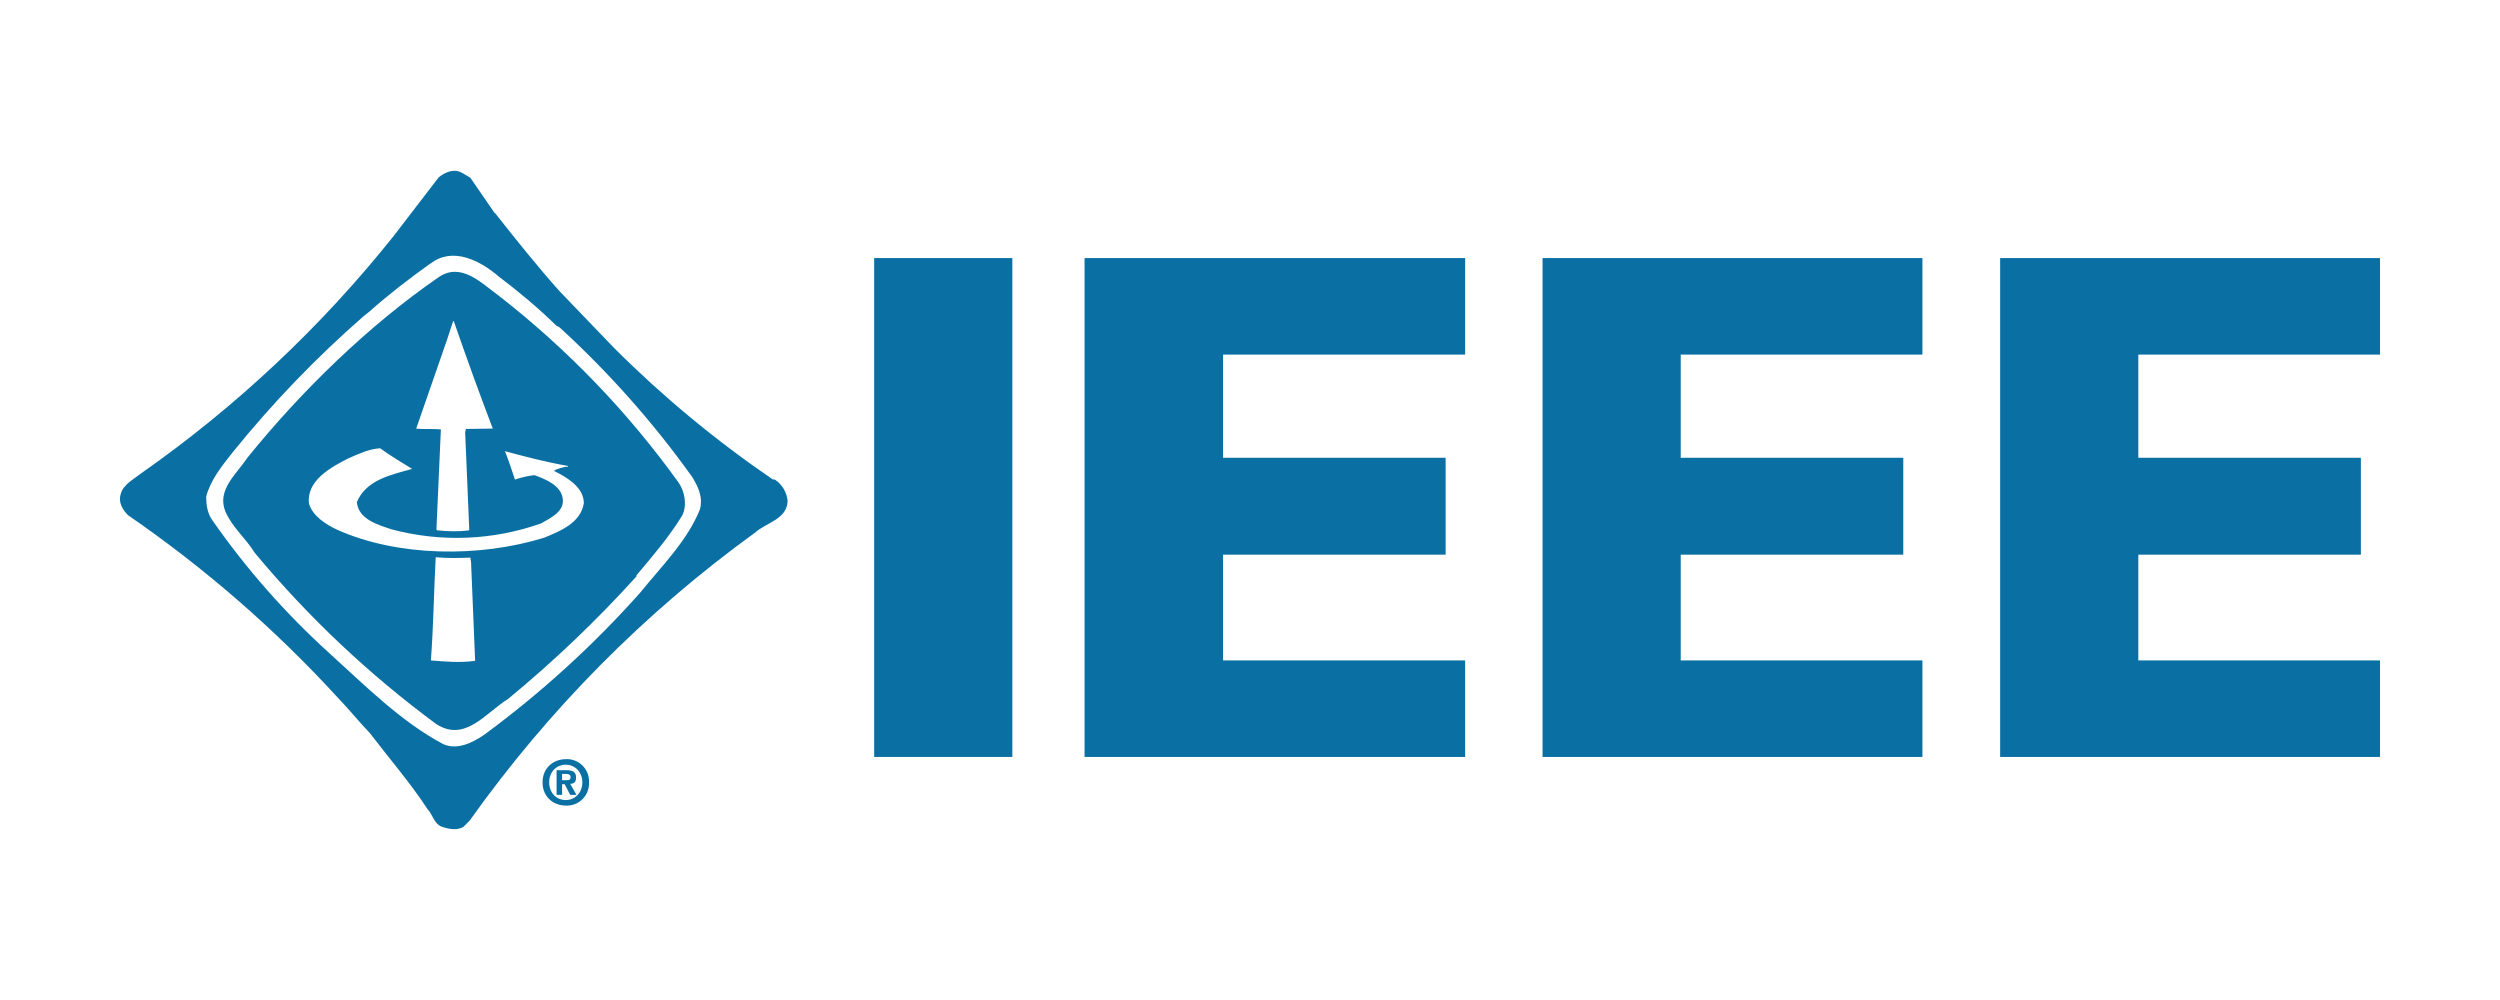
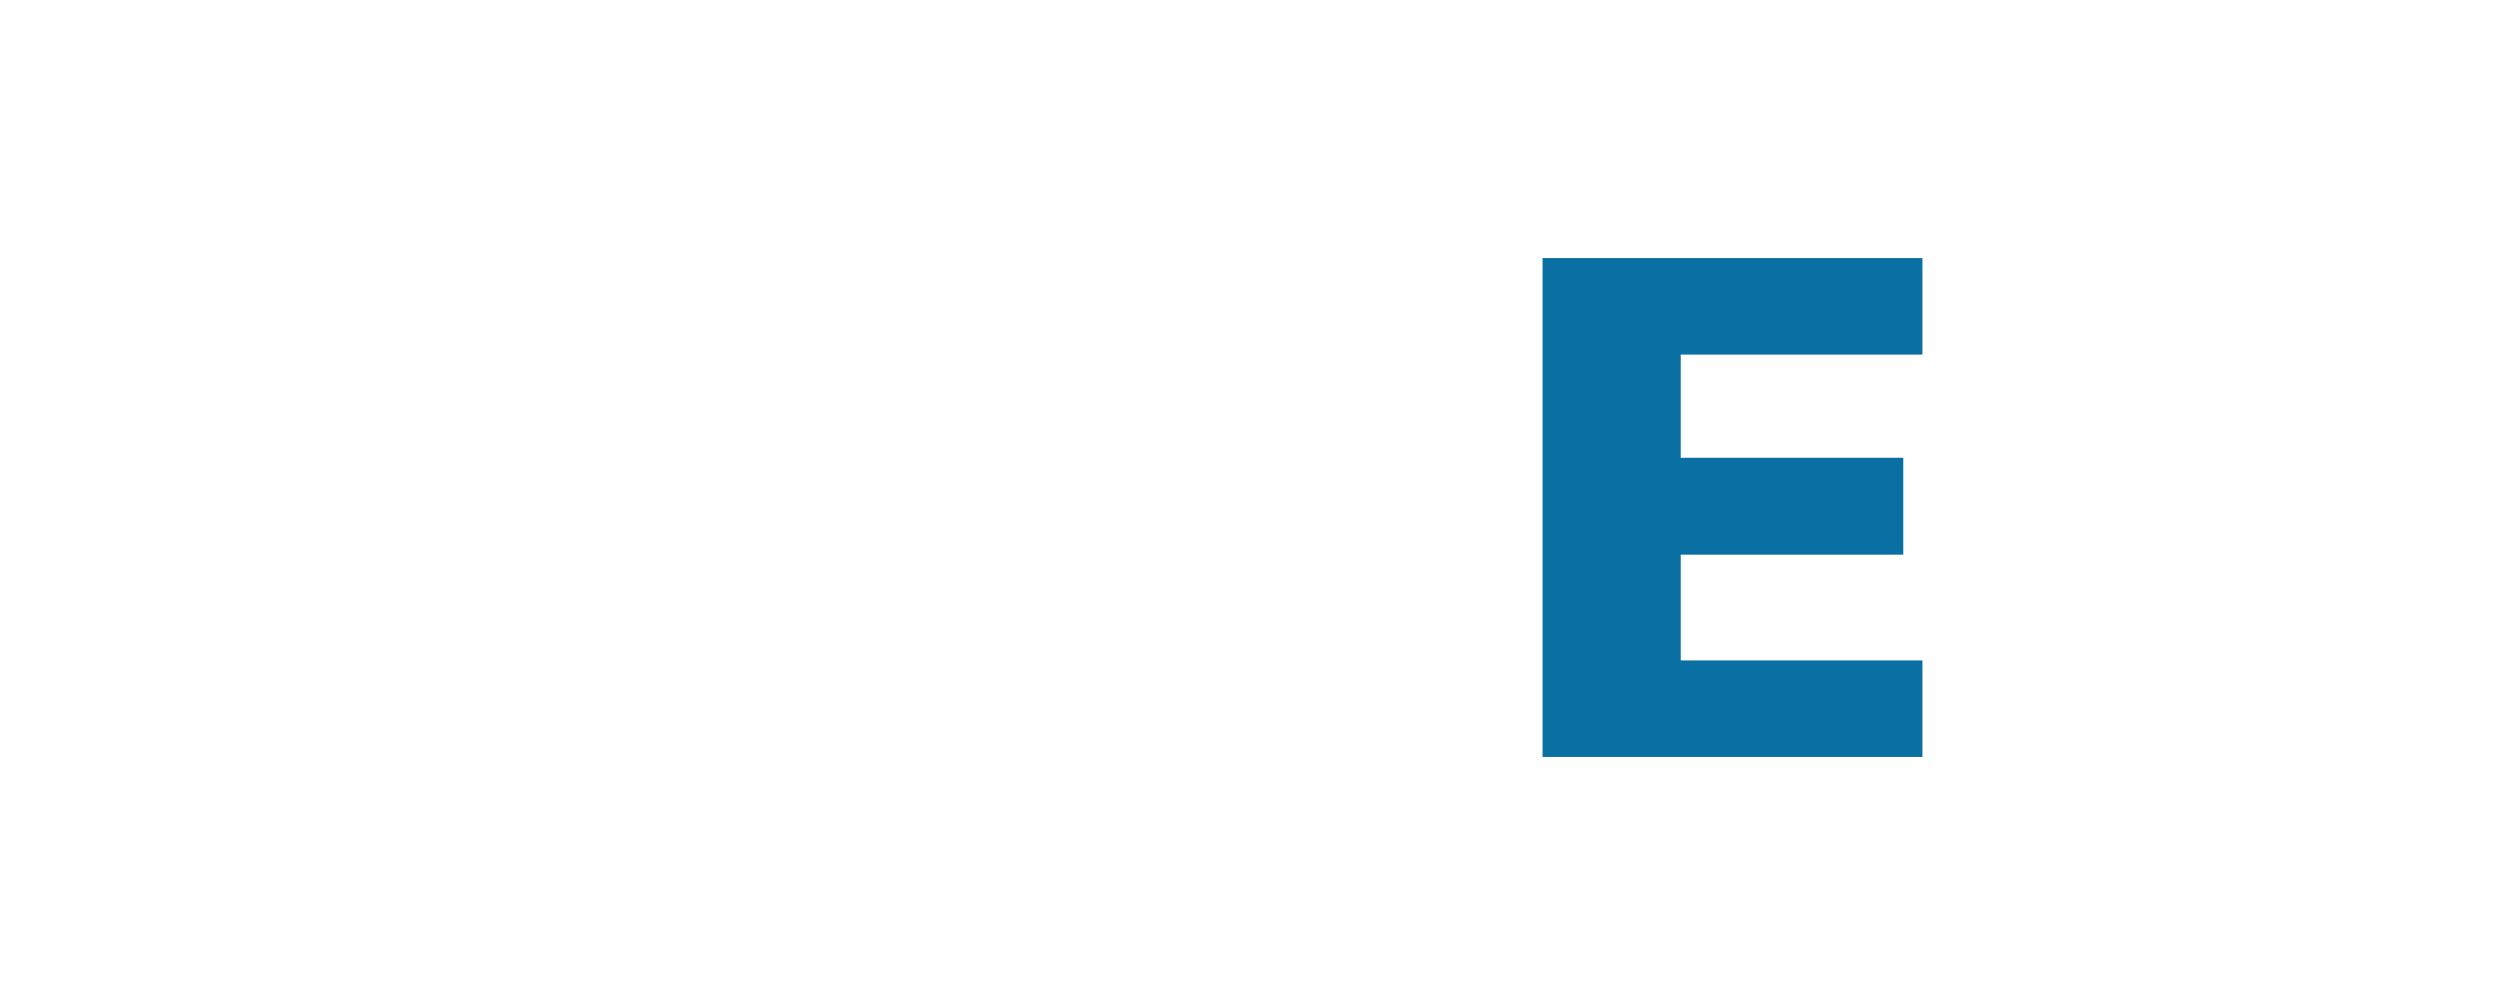
<svg xmlns="http://www.w3.org/2000/svg" id="Layer_1" data-name="Layer 1" viewBox="0 0 1000 400">
-   <path d="M349.67,103.23h55.27v199.55h-55.27V103.23Z" style="fill: #0a70a3;" />
-   <path d="M433.82,302.78V103.23h152.24v38.61h-96.83v41.27h89.02v38.76h-89.02v42.3h96.83v38.61h-152.24Z" style="fill: #0a70a3;" />
  <path d="M617.02,302.78V103.23h151.95v38.61h-96.68v41.27h89.02v38.76h-89.02v42.3h96.68v38.61h-151.95Z" style="fill: #0a70a3;" />
-   <path d="M800.06,302.78V103.23h151.95v38.61h-96.68v41.27h89.02v38.76h-89.02v42.3h96.68v38.61h-151.95Z" style="fill: #0a70a3;" />
-   <path d="M172.22,105.44c8.84-6.93,19.9-1.18,27.27,5.16,7.81,5.9,15.92,12.67,22.99,19.6l1.33.74c19.73,18.04,37.51,38.09,53.06,59.84,2.36,3.83,4.42,8.11,3.1,12.97-5.01,12.53-15.18,22.55-24.02,33.46-18.75,21.03-39.65,40.05-62.34,56.74-4.72,3.24-10.91,6.19-16.36,3.68-16.65-8.84-30.95-23.14-45.39-36.26-17.58-15.91-33.3-33.76-46.87-53.2-1.92-2.65-2.51-5.9-2.51-9.58,1.77-6.63,6.19-12.09,10.61-17.69,15.88-19.66,33.43-37.91,52.47-54.53l2.06-1.62c7.96-7.07,16.06-13.26,24.47-19.31M197.87,85.25l-9.73-14.15c-1.33-.74-2.8-1.77-4.13-2.36-2.95-1.18-6.19.29-8.55,2.21l-17.98,23.43c-28.95,36.29-62.95,68.26-100.96,94.91-2.95,2.36-7.37,4.57-8.25,8.4-1.03,3.39.88,6.34,2.95,8.4,30.68,21.11,58.86,45.63,84.01,73.1,4.57,4.72,8.25,9.43,12.67,14,7.52,9.87,16.21,19.9,23.14,30.51,2.21,2.36,2.51,5.9,5.9,7.07,2.65.88,5.9,1.47,8.4,0l2.51-2.51c31.54-44.38,70.12-83.32,114.22-115.25,4.42-3.98,12.82-5.31,12.97-12.67-.33-3.49-2.23-6.63-5.16-8.55h-.74c-22.76-15.53-44.03-33.14-63.52-52.62l-21.81-22.7c-8.84-9.87-17.54-20.78-25.79-31.24M175.46,110.89c8.99-6.19,17.1,2.36,24.02,7.37,27.42,21.34,51.64,46.5,71.92,74.72,2.51,3.54,3.54,9.14,1.47,13.26-5.16,8.4-11.79,16.21-18.28,23.88v.44c-15.92,17.6-33.11,34-51.44,49.08-8.84,5.45-17.1,17.39-28.59,10.02-26.89-19.83-51.29-42.84-72.66-68.53-3.54-5.75-9.14-10.32-11.79-16.65-3.39-8.55,4.42-14.74,8.84-21.37,21.52-26.68,48.64-53.06,76.49-72.22M181.21,128.58l-2.51,7.66-12.23,35.22c2.95.29,6.93,0,9.87.29v.29l-1.77,39.79.29.29c3.98.44,8.84.59,12.82,0v-.74l-1.62-38.47.29-1.33,10.76-.15c-5.45-14.3-10.61-28.59-15.62-43.04l-.29.15ZM139.5,183.26c-6.93,3.54-16.95,8.84-15.92,18.13,1.47,5.16,7.07,8.55,11.5,10.61,24.32,10.76,56.74,11.05,82.53,3.1,6.19-2.51,14.74-5.9,15.92-13.85,0-6.34-6.78-10.32-11.79-12.82v-.29c1.77-.74,3.68-1.47,5.45-1.47v-.29c-8.55-1.47-16.95-3.68-25.2-5.9,1.47,3.68,2.65,7.37,3.98,11.35,2.65-.88,5.16-1.47,7.81-1.77,4.42,1.62,10.76,4.13,11.35,9.58.59,5.16-5.16,7.66-8.7,9.73-19.25,6.82-40.11,7.64-59.84,2.36-5.31-1.77-13.26-3.98-13.85-10.91,3.83-8.99,13.85-10.91,22.11-13.26-4.27-2.65-8.55-5.16-12.82-8.25-4.42.29-8.55,2.21-12.53,3.98M174.28,222.9c-.74,14.15-.88,27.12-1.92,41.27,5.6.44,11.79,1.03,17.69.15l-1.62-39.35-.29-1.92c-4.57.15-8.84.29-13.85-.15" style="fill: #0a70a3;" />
-   <path d="M226.31,303.67c-4.86,0-9.29,3.39-9.29,9.28s4.42,9.28,9.29,9.28c4.88.25,9.03-3.5,9.29-8.38.02-.3.02-.61,0-.91.25-4.88-3.5-9.03-8.38-9.28-.3-.02-.61-.02-.91,0M226.31,320.02c-3.68,0-6.63-2.8-6.63-7.07s2.95-7.07,6.63-7.07,6.63,2.95,6.63,7.07-2.95,7.07-6.63,7.07M230.44,311.03c0-2.36-1.47-2.95-3.98-2.95h-3.83v9.87h2.21v-4.27h1.03l2.21,4.27h2.51l-2.51-4.42c1.47,0,2.36-.74,2.36-2.51M226.75,312.07h-1.92v-2.51h1.47c.74,0,1.92.15,1.92,1.18,0,1.18-.59,1.33-1.47,1.33" style="fill: #0a70a3;" />
</svg>